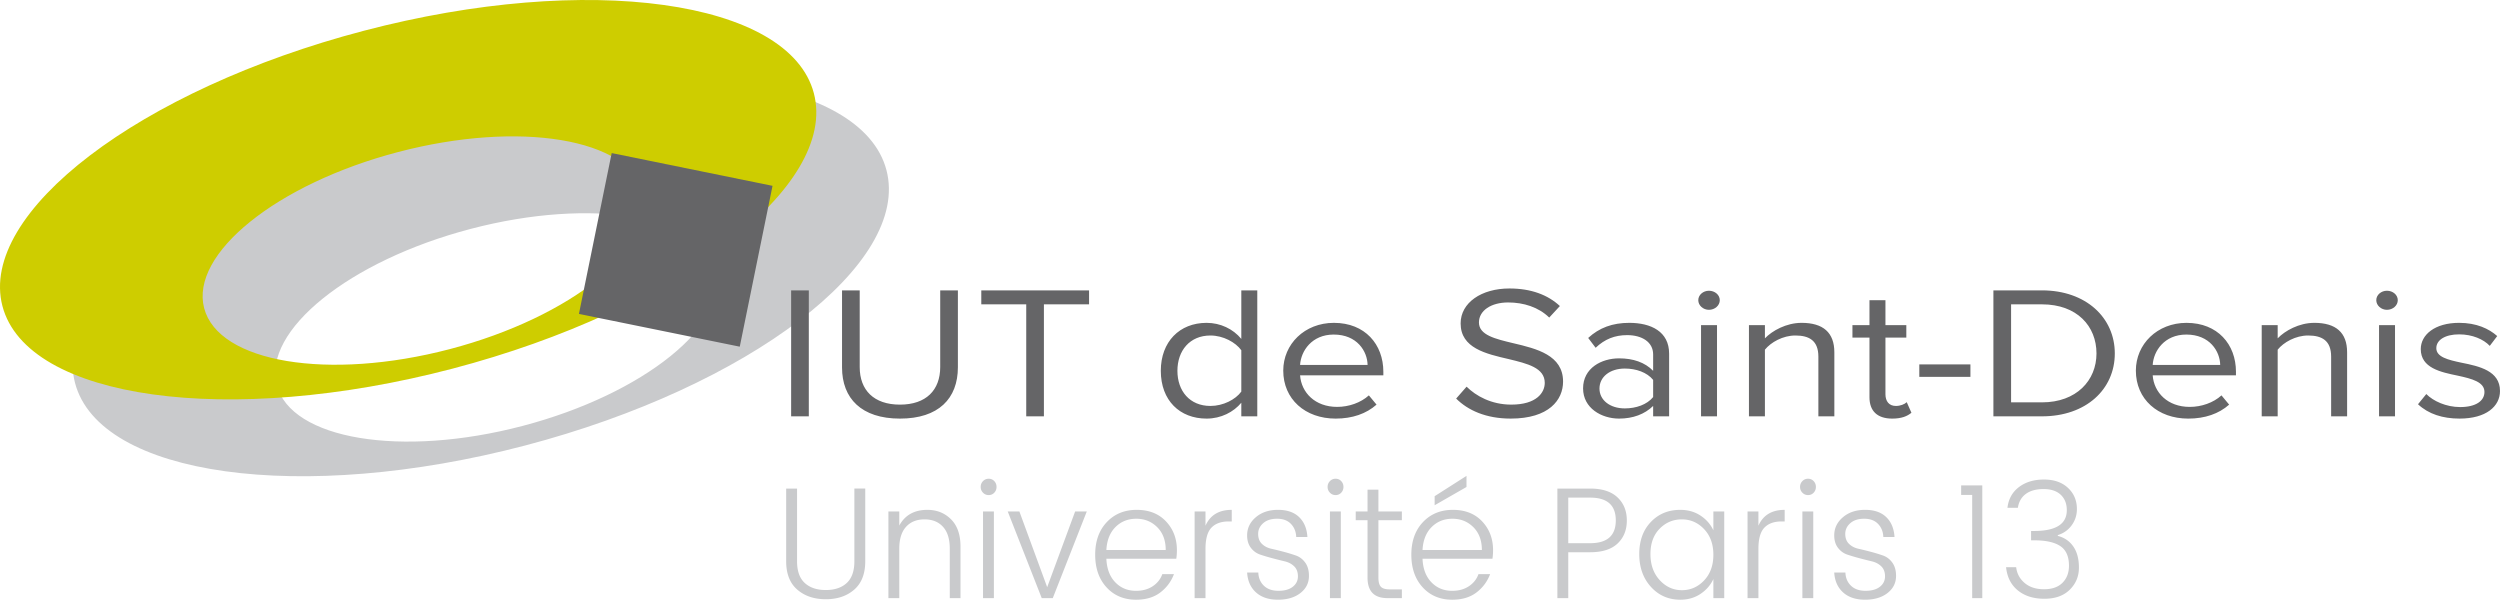
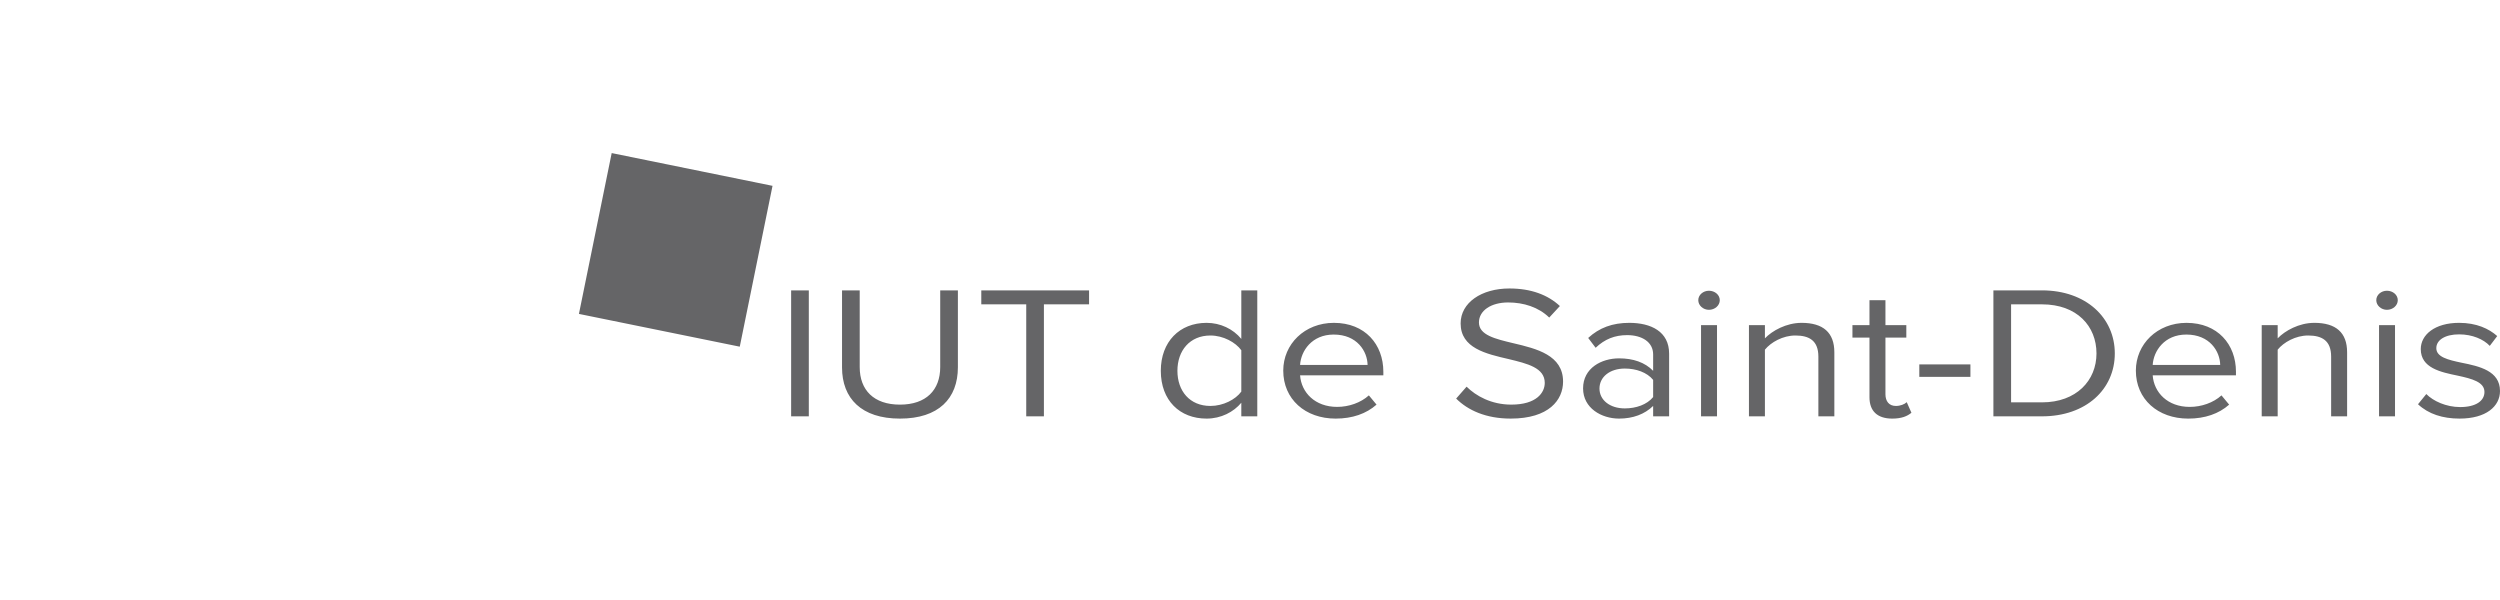
<svg xmlns="http://www.w3.org/2000/svg" width="1000.493" height="240" viewBox="0 0 1000.493 240" enable-background="new 0 0 1000.493 240">
  <filter id="a">
    <feGaussianBlur stdDeviation="4" />
  </filter>
-   <path d="M354.755 68.08c-9.8-37.346-90.438-48.53-180.082-25.015C85 66.58 20.255 115.905 30.025 153.251c9.8 37.346 90.438 48.56 180.111 25.045 89.673-23.544 154.42-72.869 144.62-110.215zM209.077 170.468c-48.589 12.744-92.586 5.416-98.325-16.363-5.71-21.778 29.047-49.766 77.636-62.509s92.586-5.415 98.296 16.363c5.71 21.778-29.048 49.766-77.607 62.51z" fill="#c9cacc" filter="url(#a)" />
-   <path d="M325.705 37.322c-9.8-37.347-90.438-48.53-180.082-25.016C55.95 35.821-8.795 85.146.975 122.492c9.8 37.347 90.438 48.56 180.111 25.045 89.673-23.544 154.419-72.869 144.619-110.215zM180.027 139.708c-48.589 12.744-92.587 5.416-98.325-16.363-5.71-21.778 29.047-49.766 77.636-62.509s92.586-5.415 98.296 16.363c5.709 21.779-29.048 49.766-77.607 62.51z" fill="#cecd00" />
-   <path d="M341.92 224.624c0 3.897-1.016 6.788-3.047 8.674-2.03 1.885-4.828 2.828-8.393 2.828s-6.373-.943-8.424-2.828c-2.052-1.886-3.078-4.777-3.078-8.674v-29.1h-4.353v29.1c0 4.998 1.482 8.78 4.446 11.34 2.963 2.564 6.766 3.846 11.409 3.846 4.641 0 8.435-1.282 11.378-3.845 2.943-2.56 4.414-6.343 4.414-11.341v-29.1h-4.352v29.1zm29.223-20.584c-5.222 0-8.974 2.095-11.253 6.289v-5.654h-4.353v34.69h4.353v-19.822c0-3.814.9-6.714 2.704-8.706 1.803-1.988 4.268-2.986 7.4-2.986 3.127 0 5.595.998 7.398 2.986 1.802 1.992 2.705 4.892 2.705 8.706v19.822h4.29v-20.65c0-4.742-1.265-8.375-3.793-10.895-2.53-2.52-5.68-3.78-9.451-3.78zm22.258 35.325h4.352v-34.69h-4.352v34.69zm2.269-47.778c-.891 0-1.647.316-2.27.952-.622.635-.932 1.41-.932 2.319 0 .91.31 1.684.933 2.32a3.058 3.058 0 0 0 2.269.953c.89 0 1.636-.319 2.238-.954.601-.635.901-1.408.901-2.32 0-.907-.3-1.683-.9-2.318-.603-.636-1.348-.952-2.24-.952zm23.408 43.395l-11.13-30.307h-4.662l13.615 34.69h4.415l13.617-34.69h-4.663l-11.192 30.307zm35.844-30.942c-4.912 0-8.913 1.641-12 4.924-3.089 3.282-4.632 7.624-4.632 13.025 0 5.4 1.512 9.751 4.538 13.056 3.025 3.302 6.964 4.955 11.814 4.955 3.937 0 7.17-.963 9.7-2.891 2.527-1.926 4.35-4.372 5.47-7.338h-4.663c-.706 1.992-1.98 3.602-3.824 4.829-1.845 1.23-4.072 1.842-6.683 1.842-3.357 0-6.135-1.144-8.332-3.432-2.197-2.287-3.379-5.42-3.544-9.4h27.979c.165-1.061.248-2.205.248-3.432 0-4.575-1.451-8.41-4.351-11.502-2.903-3.09-6.809-4.636-11.72-4.636zm-12.156 16.075c.207-3.897 1.42-6.958 3.637-9.183 2.217-2.221 4.995-3.334 8.332-3.334 3.335 0 6.134 1.133 8.393 3.397 2.26 2.268 3.389 5.306 3.389 9.12h-23.75zm39.669-9.723v-5.717h-4.353v34.69h4.353v-19.696c0-4.023.797-6.863 2.394-8.513 1.595-1.652 3.885-2.48 6.87-2.48h1.243v-4.636c-5.14 0-8.642 2.118-10.507 6.352zm36.152 11.913a66.248 66.248 0 0 0-4.909-1.492 136.198 136.198 0 0 0-4.915-1.207c-1.511-.34-2.764-.994-3.759-1.969-.996-.974-1.493-2.299-1.493-3.972 0-1.672.674-3.104 2.022-4.288 1.345-1.187 3.202-1.779 5.564-1.779s4.208.687 5.536 2.064c1.322 1.377 2.029 3.124 2.11 5.242h4.477c-.207-3.388-1.317-6.047-3.328-7.972-2.006-1.929-4.817-2.892-8.421-2.892-3.61 0-6.57.983-8.892 2.955-2.323 1.969-3.482 4.394-3.482 7.274 0 1.992.497 3.644 1.491 4.955.996 1.313 2.25 2.224 3.761 2.733 1.512.509 3.15.994 4.915 1.46 1.758.468 3.397.88 4.908 1.239 1.518.362 2.77 1.029 3.765 2.003.995.974 1.49 2.308 1.49 4 0 1.696-.685 3.084-2.053 4.162-1.368 1.08-3.282 1.621-5.748 1.621s-4.403-.675-5.817-2.032c-1.408-1.356-2.153-3.115-2.236-5.274h-4.476c.207 3.346 1.388 5.993 3.543 7.941 2.157 1.949 5.089 2.923 8.796 2.923 3.714 0 6.708-.888 8.984-2.667 2.282-1.78 3.42-4.067 3.42-6.863 0-2.162-.494-3.929-1.488-5.306-.995-1.376-2.253-2.328-3.765-2.86zm13.651 17.06h4.352v-34.69h-4.352v34.69zm2.268-47.778a3.05 3.05 0 0 0-2.268.952c-.623.635-.934 1.41-.934 2.319 0 .91.31 1.684.934 2.32.621.634 1.377.953 2.268.953.891 0 1.638-.319 2.239-.954.6-.635.902-1.408.902-2.32 0-.907-.301-1.683-.902-2.318-.6-.636-1.348-.952-2.239-.952zm17.13 4.383h-4.355v8.705h-4.725v3.495h4.725v22.998c0 5.464 2.653 8.197 7.961 8.197h5.783v-3.495h-4.852c-1.698 0-2.88-.348-3.543-1.049-.664-.698-.995-1.914-.995-3.653V208.17h9.39v-3.495h-9.39v-8.705zm35.249-5.527l-12.746 8.134v3.621l12.746-7.309v-4.446zm-5.44 13.597c-4.912 0-8.913 1.641-12 4.924-3.09 3.282-4.633 7.624-4.633 13.025 0 5.4 1.515 9.751 4.541 13.056 3.024 3.302 6.964 4.955 11.813 4.955 3.937 0 7.17-.963 9.7-2.891 2.526-1.926 4.35-4.372 5.472-7.338h-4.665c-.704 1.992-1.98 3.602-3.822 4.829-1.846 1.23-4.073 1.842-6.685 1.842-3.357 0-6.136-1.144-8.332-3.432-2.199-2.287-3.38-5.42-3.544-9.4h27.979c.166-1.061.25-2.205.25-3.432 0-4.575-1.452-8.41-4.354-11.502-2.9-3.09-6.809-4.636-11.72-4.636zm-12.155 16.075c.207-3.897 1.42-6.958 3.639-9.183 2.216-2.221 4.992-3.334 8.329-3.334s6.136 1.133 8.395 3.397c2.259 2.268 3.388 5.306 3.388 9.12h-23.75zm67.085-24.59h-13.117v43.84h4.352v-18.362h8.765c4.852 0 8.508-1.164 10.976-3.495 2.463-2.328 3.7-5.4 3.7-9.211 0-3.814-1.245-6.895-3.731-9.246-2.49-2.35-6.136-3.526-10.945-3.526zm0 21.857h-8.765v-18.236h8.765c6.84 0 10.26 3.04 10.26 9.12 0 6.078-3.42 9.116-10.26 9.116zm49.31-5.148c-1.121-2.414-2.84-4.383-5.162-5.906-2.322-1.526-5.015-2.288-8.082-2.288-4.768 0-8.696 1.618-11.783 4.86-3.09 3.24-4.633 7.519-4.633 12.833 0 5.317 1.555 9.691 4.665 13.12 3.11 3.431 7.024 5.147 11.751 5.147 3.067 0 5.76-.773 8.082-2.32 2.322-1.546 4.041-3.526 5.162-5.94v7.625h4.351v-34.69h-4.351v7.56zm-3.702 20.046c-2.466 2.604-5.429 3.91-8.89 3.91-3.462 0-6.425-1.346-8.891-4.036-2.466-2.69-3.7-6.162-3.7-10.421 0-4.257 1.222-7.634 3.668-10.134 2.446-2.497 5.409-3.748 8.892-3.748 3.48 0 6.455 1.302 8.921 3.909 2.466 2.604 3.702 6.024 3.702 10.26s-1.236 7.657-3.702 10.26zm21.73-21.888v-5.717h-4.35v34.69h4.35v-19.696c0-4.023.797-6.863 2.395-8.513 1.595-1.652 3.885-2.48 6.869-2.48h1.244v-4.636c-5.142 0-8.642 2.118-10.507 6.352zm17.595 28.973h4.352v-34.69h-4.352v34.69zm2.268-47.778a3.05 3.05 0 0 0-2.268.952c-.623.635-.934 1.41-.934 2.319 0 .91.31 1.684.934 2.32.621.634 1.377.953 2.268.953.89 0 1.638-.319 2.239-.954.6-.635.902-1.408.902-2.32 0-.907-.302-1.683-.902-2.318-.6-.636-1.348-.952-2.24-.952zm29.967 30.718a65.911 65.911 0 0 0-4.911-1.492c-1.762-.466-3.4-.868-4.912-1.207-1.515-.34-2.768-.994-3.762-1.969-.995-.974-1.492-2.299-1.492-3.972 0-1.672.673-3.104 2.02-4.288 1.349-1.187 3.202-1.779 5.565-1.779 2.362 0 4.207.687 5.535 2.064 1.325 1.377 2.03 3.124 2.112 5.242h4.478c-.207-3.388-1.316-6.047-3.328-7.972-2.009-1.929-4.817-2.892-8.424-2.892s-6.57.983-8.889 2.955c-2.322 1.969-3.483 4.394-3.483 7.274 0 1.992.497 3.644 1.491 4.955.995 1.313 2.248 2.224 3.762 2.733 1.512.509 3.15.994 4.912 1.46 1.762.468 3.4.88 4.912 1.239 1.514.362 2.767 1.029 3.762 2.003.994.974 1.491 2.308 1.491 4 0 1.696-.684 3.084-2.052 4.162-1.368 1.08-3.285 1.621-5.75 1.621s-4.403-.675-5.815-2.032c-1.408-1.356-2.155-3.115-2.236-5.274h-4.477c.207 3.346 1.388 5.993 3.543 7.941 2.156 1.949 5.087 2.923 8.798 2.923 3.71 0 6.705-.888 8.984-2.667 2.279-1.78 3.42-4.067 3.42-6.863 0-2.162-.497-3.929-1.492-5.306-.994-1.376-2.25-2.328-3.762-2.86zm31.304-24.237h4.414v41.297h4.044v-45.11h-8.458v3.813zm44.892 20.647c-1.492-2.158-3.567-3.578-6.216-4.256v-.317c2.319-.72 4.173-2.034 5.564-3.94 1.388-1.905 2.083-4.067 2.083-6.48 0-3.432-1.192-6.257-3.575-8.482-2.385-2.224-5.587-3.337-9.608-3.337-4.02 0-7.357 1.01-10.01 3.018-2.653 2.015-4.187 4.777-4.601 8.292h4.167c.374-2.415 1.44-4.265 3.202-5.559 1.762-1.29 4.124-1.937 7.087-1.937s5.254.762 6.872 2.288c1.615 1.523 2.423 3.578 2.423 6.162 0 5.506-4.288 8.28-12.87 8.323h-1.429v3.748h1.368c4.599 0 8.05.773 10.353 2.319 2.299 1.546 3.448 4.162 3.448 7.846 0 2.796-.859 5.064-2.58 6.8-1.72 1.736-4.185 2.604-7.398 2.604s-5.803-.837-7.771-2.51c-1.97-1.672-3.099-3.781-3.389-6.322h-4.04c.413 3.983 1.988 7.084 4.724 9.309 2.736 2.224 6.268 3.334 10.6 3.334 4.33 0 7.72-1.207 10.165-3.622 2.446-2.414 3.67-5.357 3.67-8.828 0-3.475-.747-6.292-2.239-8.453z" fill="#c9cacc" />
  <path d="M316.61 166.615h7.074v-50.41h-7.074v50.41zm59.66-19.724c0 9.22-5.624 15.04-16.109 15.04-10.483 0-16.109-5.82-16.109-15.04v-30.686h-7.074v30.835c0 12.396 7.757 20.483 23.183 20.483 15.428 0 23.183-8.013 23.183-20.558v-30.76h-7.074v30.686zm16.44-25.093h17.985v44.817h7.074v-44.817h18.07v-5.593H392.71v5.593zm104.059 13.83c-3.324-4.004-8.354-6.424-13.893-6.424-10.825 0-18.325 7.559-18.325 19.195 0 11.867 7.586 19.124 18.325 19.124 5.795 0 10.825-2.647 13.893-6.349v5.44h6.392v-50.41h-6.392v19.423zm0 21.086c-2.302 3.176-7.246 5.745-12.36 5.745-8.267 0-13.21-5.972-13.21-14.06 0-8.084 4.943-14.131 13.21-14.131 5.114 0 10.058 2.722 12.36 5.894v16.552zm37.067-27.51c-11.763 0-20.284 8.541-20.284 19.12 0 11.413 8.777 19.2 20.966 19.2 6.733 0 12.274-1.967 16.364-5.594l-3.066-3.704c-3.24 2.948-8.013 4.61-12.7 4.61-8.864 0-14.319-5.743-14.83-12.62h33.324v-1.437c0-10.959-7.33-19.575-19.774-19.575zm-13.55 16.853c.339-5.593 4.687-12.168 13.464-12.168 9.378 0 13.468 6.728 13.554 12.168h-27.019zm85.39-8.69c-7.243-1.74-13.808-3.251-13.808-8.314 0-4.76 4.86-8.011 11.678-8.011 6.222 0 12.188 1.89 16.45 6.045l4.263-4.61c-4.774-4.459-11.508-7.028-20.202-7.028-11.165 0-19.517 5.669-19.517 13.982 0 9.9 10.142 12.169 19.261 14.284 7.502 1.813 14.405 3.477 14.405 9.521 0 3.857-3.24 8.694-13.381 8.694-8.013 0-14.15-3.477-17.9-7.182l-4.176 4.762c4.688 4.688 11.933 8.013 21.82 8.013 15.341 0 20.966-7.484 20.966-14.815 0-10.58-10.568-13.149-19.86-15.342zm46.36-8.163c-6.734 0-12.02 1.966-16.45 6.047l2.982 3.929c3.665-3.475 7.671-5.064 12.614-5.064 5.967 0 10.399 2.796 10.399 7.71v6.573c-3.323-3.4-8.01-4.986-13.638-4.986-6.986 0-14.401 3.854-14.401 12.016 0 7.935 7.415 12.094 14.401 12.094 5.541 0 10.229-1.739 13.638-5.064v4.156h6.394v-25.093c0-8.84-7.245-12.318-15.94-12.318zm9.545 29.703c-2.472 3.023-6.818 4.535-11.336 4.535-5.966 0-10.142-3.328-10.142-7.938 0-4.685 4.176-8.01 10.142-8.01 4.518 0 8.864 1.512 11.336 4.535v6.878zm22.325-42.551c-2.302 0-4.262 1.662-4.262 3.779 0 2.115 1.96 3.854 4.262 3.854 2.385 0 4.345-1.739 4.345-3.854 0-2.117-1.96-3.78-4.345-3.78zm-3.156 50.259h6.392v-36.503h-6.392v36.503zm40.225-37.411c-6.136 0-11.76 3.176-14.66 6.196v-5.288h-6.392v36.503h6.392v-26.68c2.388-2.945 7.162-5.667 12.188-5.667 5.541 0 9.206 2.04 9.206 8.464v23.883h6.392v-25.622c0-7.935-4.516-11.79-13.126-11.79zm37.75 33.255c-2.81 0-4.176-1.966-4.176-4.687v-22.673h8.355v-4.987h-8.355v-9.977h-6.392v9.977h-6.817v4.987h6.817v23.883c0 5.44 3.07 8.541 9.12 8.541 3.75 0 6.052-.983 7.67-2.345l-1.874-4.23c-.853.83-2.557 1.511-4.348 1.511zm9.375-11.64h20.455v-4.989H768.1v4.99zm49.088-34.614h-19.434v50.41h19.434c17.644 0 29.149-10.806 29.149-25.168 0-14.284-11.505-25.242-29.149-25.242zm0 44.817H804.83v-39.224h12.358c14.063 0 21.82 8.765 21.82 19.65 0 10.808-8.013 19.574-21.82 19.574zm57.863-31.818c-11.763 0-20.285 8.541-20.285 19.12 0 11.413 8.777 19.2 20.966 19.2 6.734 0 12.275-1.967 16.365-5.594l-3.067-3.704c-3.239 2.948-8.013 4.61-12.7 4.61-8.864 0-14.319-5.743-14.83-12.62h33.324v-1.437c0-10.959-7.329-19.575-19.773-19.575zM861.5 146.057c.339-5.593 4.687-12.168 13.465-12.168 9.378 0 13.467 6.728 13.553 12.168H861.5zm64.682-16.853c-6.136 0-11.76 3.176-14.66 6.196v-5.288h-6.392v36.503h6.392v-26.68c2.388-2.945 7.162-5.667 12.189-5.667 5.54 0 9.205 2.04 9.205 8.464v23.883h6.392v-25.622c0-7.935-4.515-11.79-13.126-11.79zm29.06-12.848c-2.303 0-4.263 1.662-4.263 3.779 0 2.115 1.96 3.854 4.263 3.854 2.385 0 4.345-1.739 4.345-3.854 0-2.117-1.96-3.78-4.345-3.78zm-3.156 50.259h6.392v-36.503h-6.392v36.503zm32.982-21.463c-5.371-1.135-10.059-2.268-10.059-5.82 0-3.25 3.495-5.518 9.12-5.518 5.285 0 9.803 1.966 12.274 4.61l2.983-3.93c-3.325-2.948-8.268-5.29-15.258-5.29-9.8 0-15.341 4.837-15.341 10.504 0 7.56 7.926 9.223 14.916 10.657 5.541 1.21 10.568 2.495 10.568 6.501 0 3.553-3.409 6.044-9.714 6.044-5.628 0-10.827-2.417-13.554-5.213l-3.323 4.081c4.176 3.929 9.887 5.745 16.62 5.745 10.655 0 16.193-4.914 16.193-11.036 0-8.088-8.266-9.901-15.425-11.335zm-753.382-19.523l64.366 13.112 13.112-64.366-64.366-13.112-13.112 64.366z" fill="#656567" />
</svg>